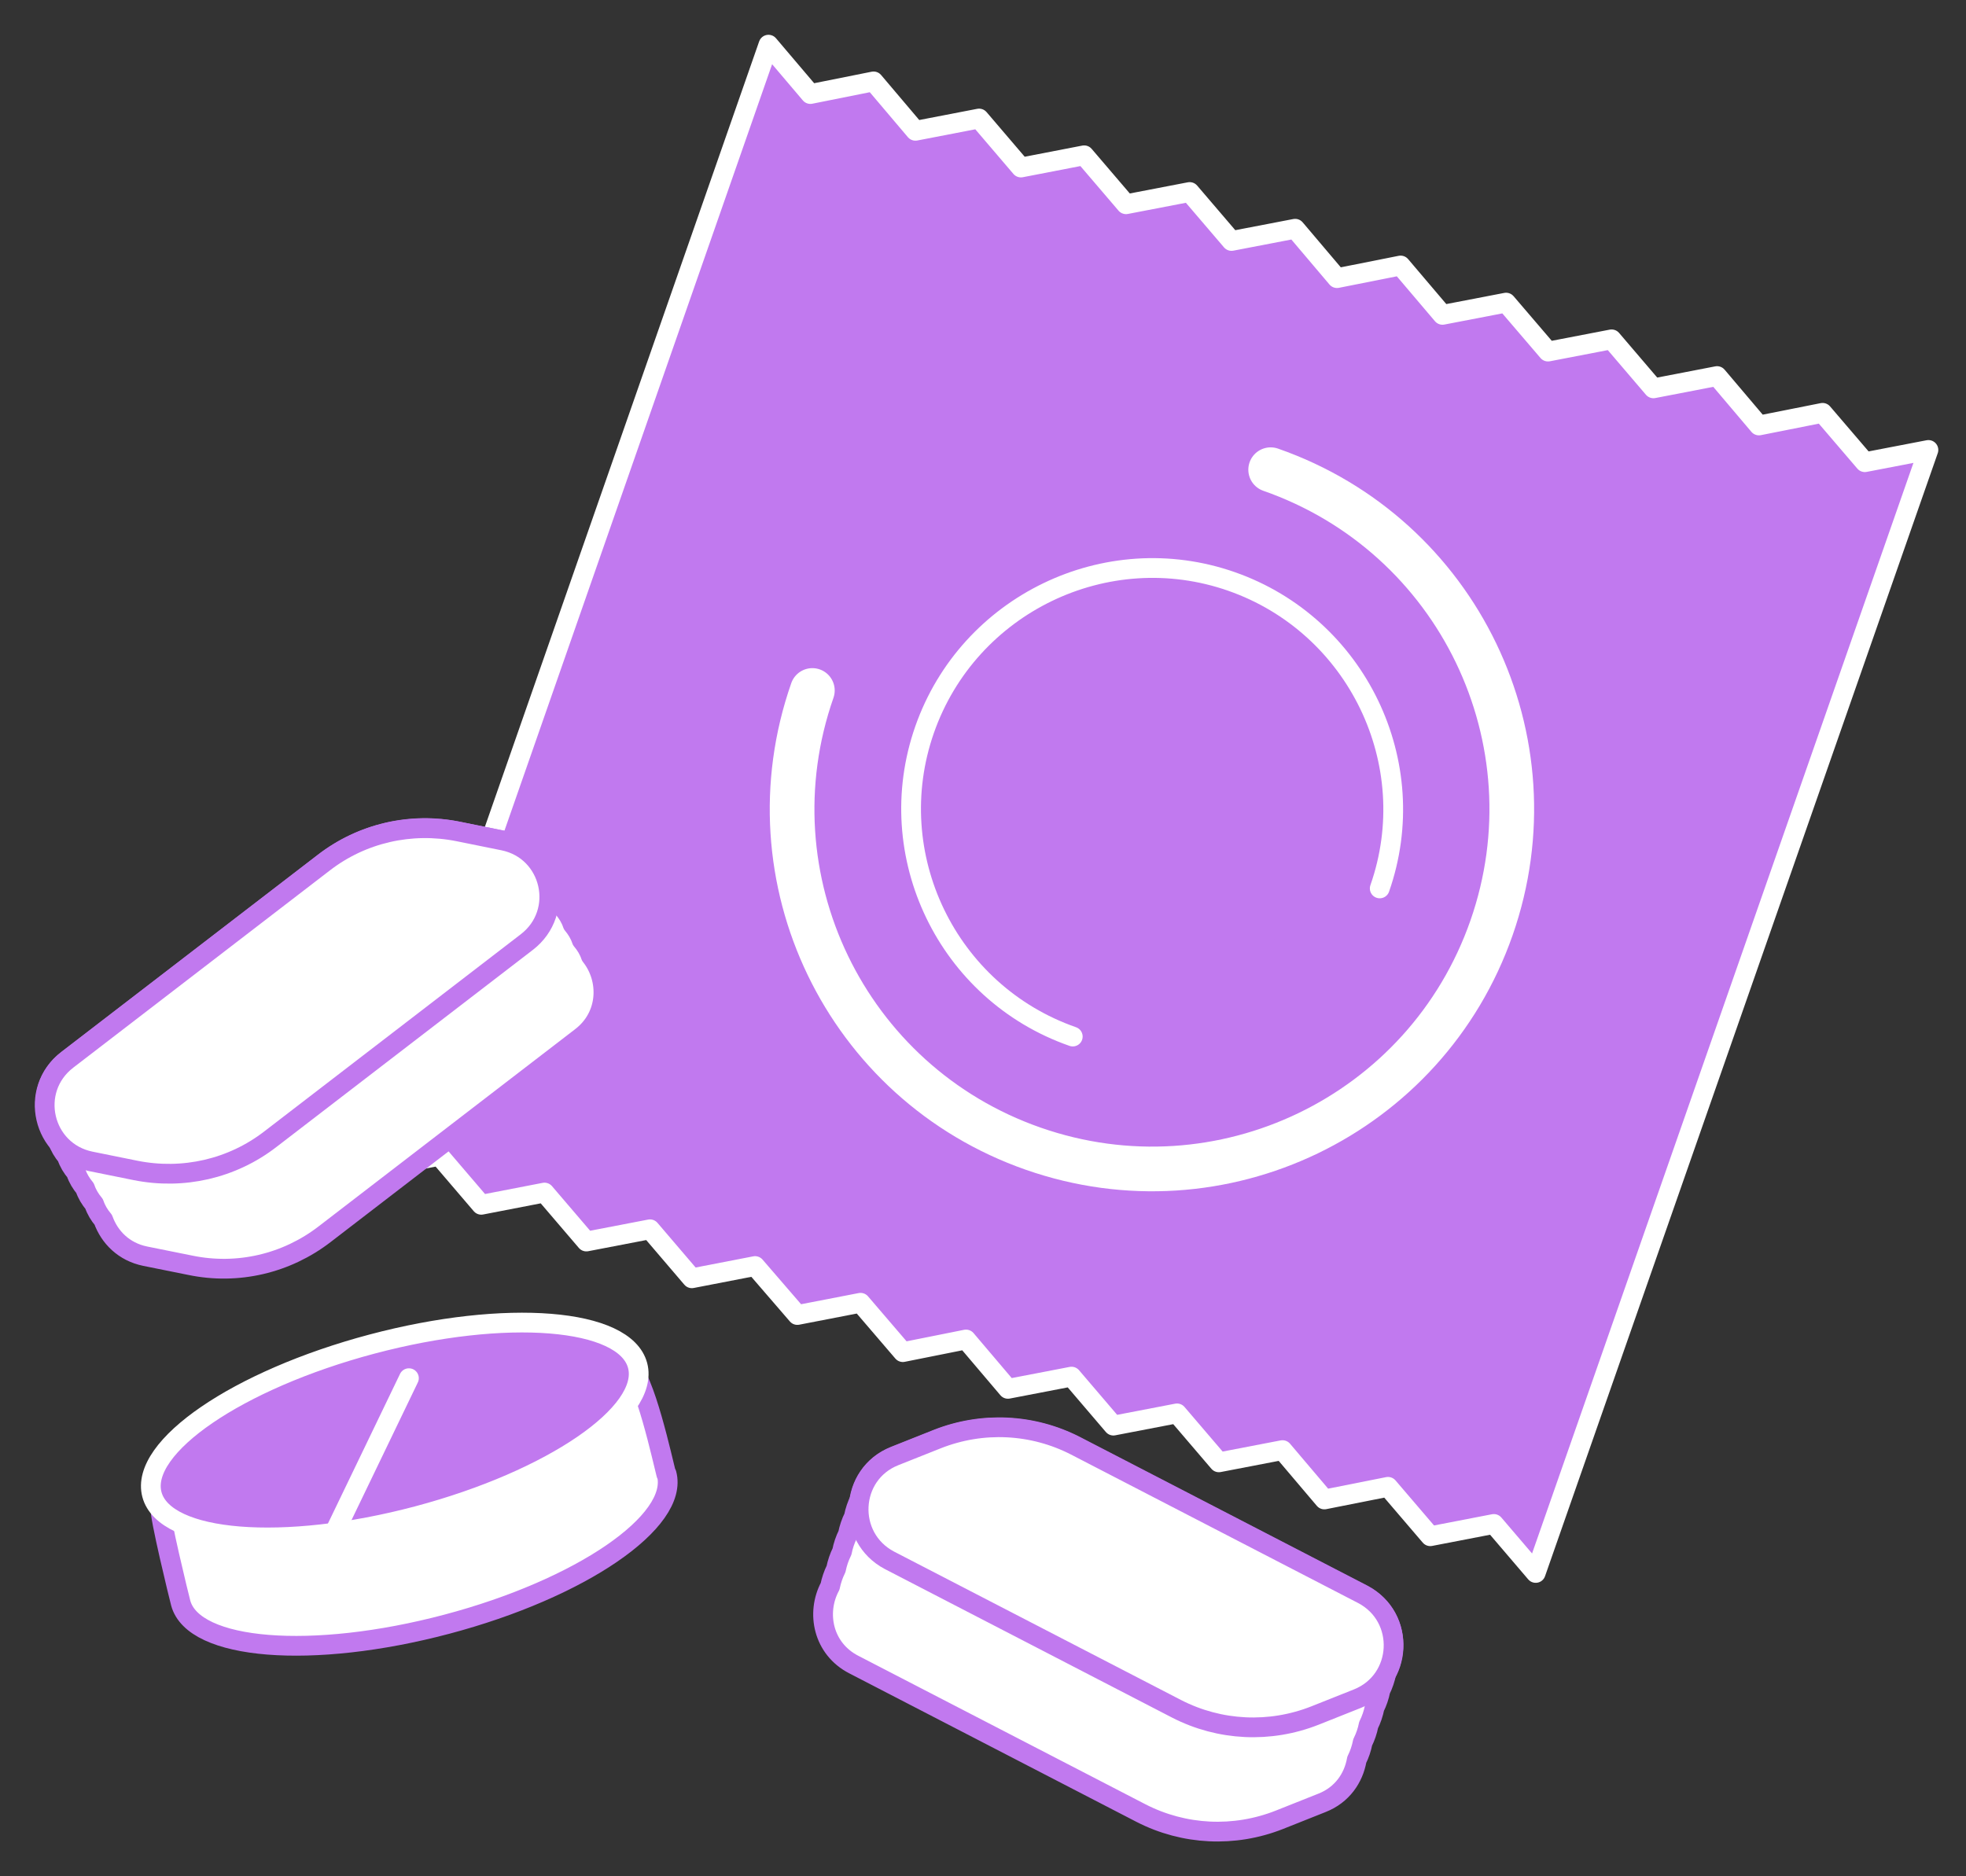
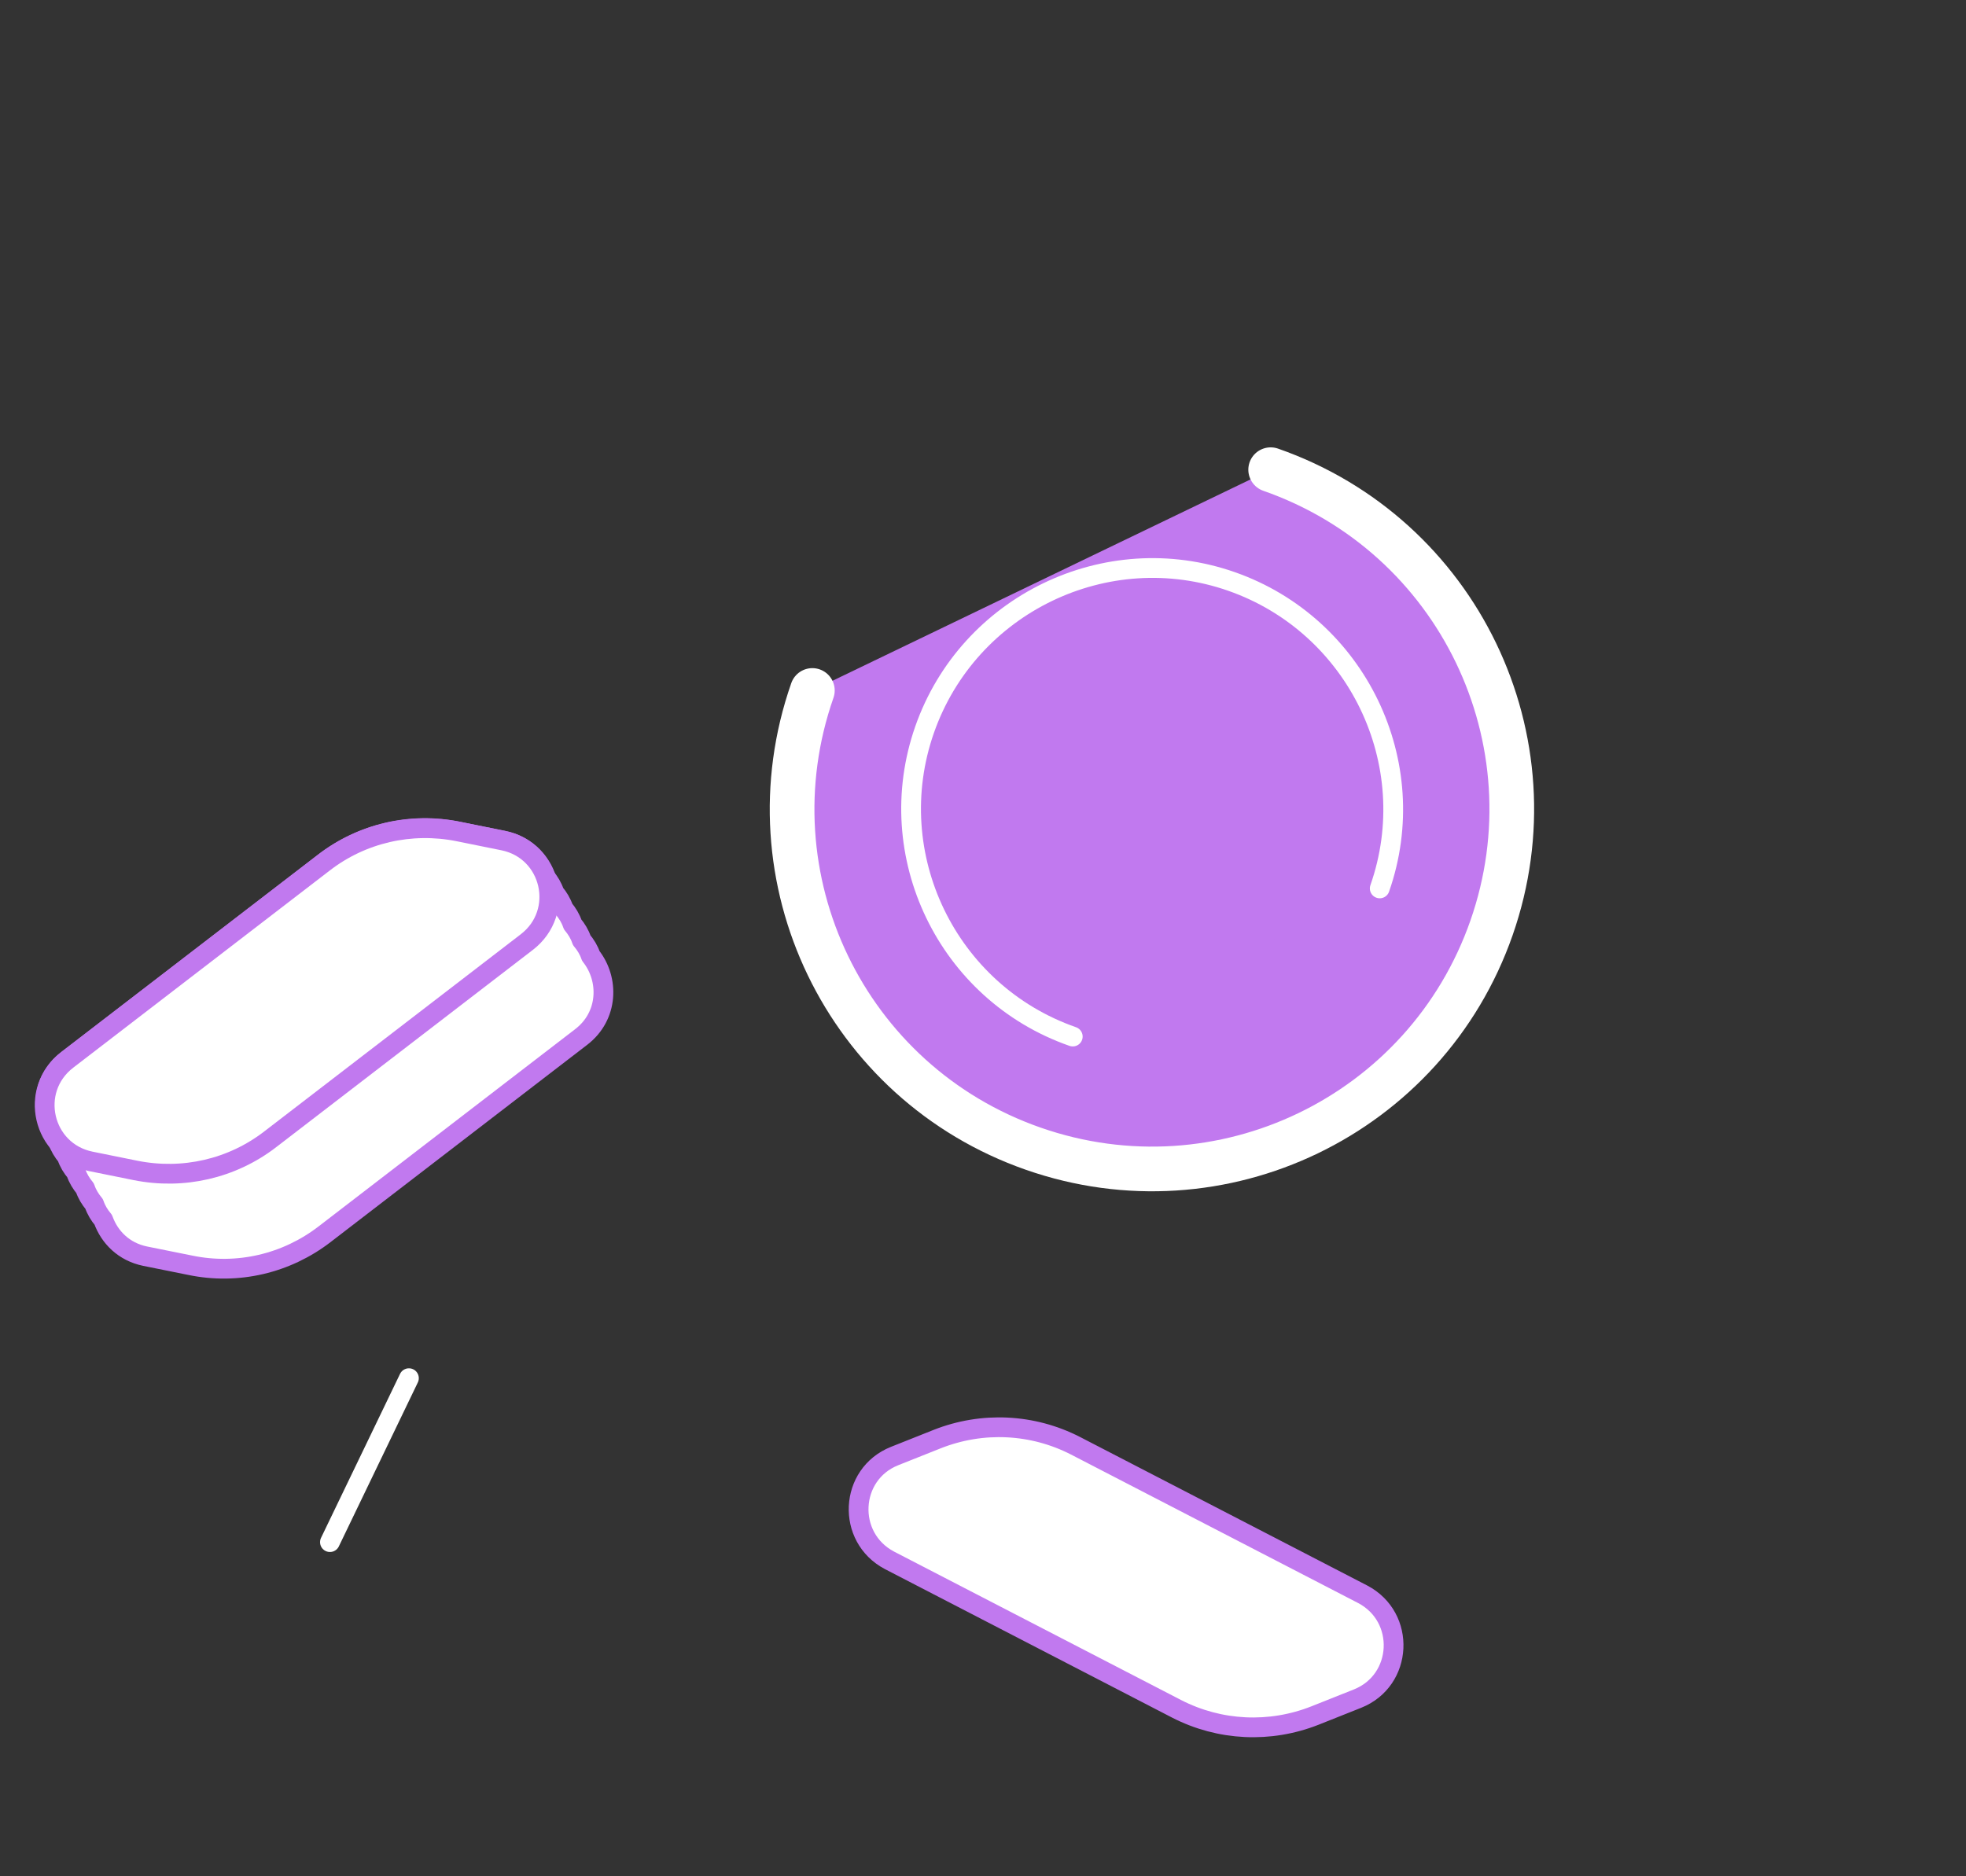
<svg xmlns="http://www.w3.org/2000/svg" width="44" height="42" viewBox="0 0 44 42" fill="none">
  <rect x="0" y="0" width="44" height="42" fill="#333333" stroke="none" />
-   <path d="M34.37 35.21L33.433 34.113L32.01 34.388L31.064 33.282L29.64 33.565L28.703 32.46L27.279 32.734L26.342 31.638L24.918 31.912L23.981 30.815L22.558 31.089L21.62 29.984L20.206 30.267L19.259 29.162L17.845 29.436L16.899 28.34L15.484 28.614L14.547 27.517L13.123 27.791L12.186 26.695L10.771 26.969L9.834 25.873L8.419 26.147L17.199 1L18.137 2.105L19.551 1.822L20.488 2.928L21.912 2.653L22.849 3.75L24.264 3.476L25.201 4.572L26.625 4.298L27.562 5.394L28.986 5.12L29.923 6.226L31.346 5.943L32.284 7.048L33.707 6.774L34.645 7.87L36.068 7.596L37.005 8.693L38.429 8.418L39.366 9.524L40.79 9.241L41.736 10.346L43.159 10.072L34.37 35.21Z" fill="#C179EF" stroke="white" stroke-width="0.442" stroke-linecap="round" stroke-linejoin="round" />
  <path d="M28.438 10.514C32.638 11.981 34.848 16.57 33.381 20.77C31.913 24.97 27.324 27.181 23.124 25.713C18.924 24.245 16.713 19.656 18.181 15.456" fill="#C179EF" />
  <path d="M28.438 10.514C32.638 11.981 34.848 16.57 33.381 20.77C31.913 24.97 27.324 27.181 23.124 25.713C18.924 24.245 16.713 19.656 18.181 15.456" stroke="white" stroke-linecap="round" stroke-linejoin="round" />
  <path d="M24.009 23.203C21.197 22.221 19.712 19.135 20.693 16.332C21.675 13.529 24.761 12.035 27.563 13.016C30.366 13.998 31.861 17.084 30.879 19.887" fill="#C179EF" />
  <path d="M24.009 23.203C21.197 22.221 19.712 19.135 20.693 16.332C21.675 13.529 24.761 12.035 27.563 13.016C30.366 13.998 31.861 17.084 30.879 19.887" stroke="white" stroke-width="0.442" stroke-linecap="round" stroke-linejoin="round" />
  <path d="M12.205 19.63C12.063 19.241 11.745 18.914 11.268 18.817L10.26 18.613C9.199 18.392 8.102 18.649 7.245 19.312L1.506 23.724C0.896 24.193 0.878 25.015 1.294 25.537C1.338 25.669 1.409 25.784 1.497 25.89C1.541 26.023 1.612 26.138 1.701 26.244C1.745 26.377 1.816 26.491 1.904 26.598C1.948 26.73 2.019 26.845 2.107 26.951C2.152 27.084 2.222 27.199 2.311 27.305C2.452 27.694 2.771 28.021 3.248 28.119L4.256 28.322C5.317 28.543 6.413 28.287 7.271 27.623L13.009 23.211C13.62 22.742 13.637 21.92 13.222 21.398C13.178 21.266 13.107 21.151 13.018 21.045C12.974 20.912 12.903 20.797 12.815 20.691C12.771 20.558 12.7 20.444 12.612 20.337C12.567 20.205 12.497 20.09 12.408 19.984C12.364 19.851 12.293 19.736 12.205 19.63Z" fill="white" stroke="#C179EF" stroke-width="0.442" stroke-linecap="round" stroke-linejoin="round" />
  <path d="M11.789 21.089L6.05 25.501C5.192 26.164 4.096 26.412 3.035 26.2L2.027 25.996C0.948 25.775 0.63 24.396 1.505 23.724L7.244 19.312C8.101 18.649 9.198 18.401 10.259 18.613L11.267 18.817C12.345 19.038 12.664 20.417 11.789 21.089Z" fill="white" stroke="#C179EF" stroke-width="0.442" stroke-linecap="round" stroke-linejoin="round" />
-   <path d="M19.241 33.565C19.312 33.158 19.569 32.778 20.02 32.601L20.975 32.221C21.983 31.823 23.105 31.876 24.069 32.371L30.497 35.696C31.187 36.05 31.346 36.854 31.028 37.447C31.001 37.579 30.957 37.712 30.895 37.836C30.869 37.968 30.825 38.101 30.763 38.225C30.736 38.358 30.692 38.49 30.63 38.614C30.604 38.746 30.559 38.879 30.497 39.003C30.471 39.136 30.427 39.268 30.365 39.392C30.294 39.799 30.038 40.179 29.587 40.356L28.632 40.736C27.624 41.134 26.501 41.081 25.537 40.586L19.109 37.261C18.419 36.907 18.26 36.103 18.578 35.51C18.605 35.378 18.649 35.245 18.711 35.121C18.738 34.989 18.782 34.856 18.844 34.732C18.87 34.6 18.914 34.467 18.976 34.343C19.003 34.211 19.047 34.078 19.109 33.954C19.135 33.822 19.18 33.689 19.241 33.565Z" fill="white" stroke="#C179EF" stroke-width="0.442" stroke-linecap="round" stroke-linejoin="round" />
  <path d="M19.906 34.927L26.334 38.252C27.298 38.747 28.421 38.8 29.429 38.402L30.384 38.022C31.401 37.615 31.472 36.2 30.499 35.688L24.071 32.363C23.107 31.868 21.984 31.815 20.976 32.213L20.021 32.593C19.004 32.999 18.934 34.414 19.906 34.927Z" fill="white" stroke="#C179EF" stroke-width="0.442" stroke-linecap="round" stroke-linejoin="round" />
-   <path d="M14.919 32.991C15.202 34.052 13.001 35.564 9.994 36.359C6.988 37.155 4.327 36.943 4.044 35.882C4.008 35.749 3.557 33.901 3.593 33.76C3.867 32.752 5.883 31.505 8.509 30.807C10.764 30.205 13.071 30.126 14.079 30.603C14.415 30.762 14.84 32.734 14.911 32.999L14.919 32.991Z" fill="white" stroke="#C179EF" stroke-width="0.442" stroke-linecap="round" stroke-linejoin="round" />
-   <path d="M9.346 33.933C12.348 33.135 14.552 31.628 14.27 30.566C13.988 29.504 11.326 29.29 8.324 30.087C5.322 30.885 3.118 32.392 3.4 33.454C3.682 34.516 6.344 34.73 9.346 33.933Z" fill="#C179EF" stroke="white" stroke-width="0.442" stroke-linecap="round" stroke-linejoin="round" />
  <path d="M9.152 30.85L7.384 34.52" stroke="white" stroke-width="0.442" stroke-linecap="round" stroke-linejoin="round" />
</svg>